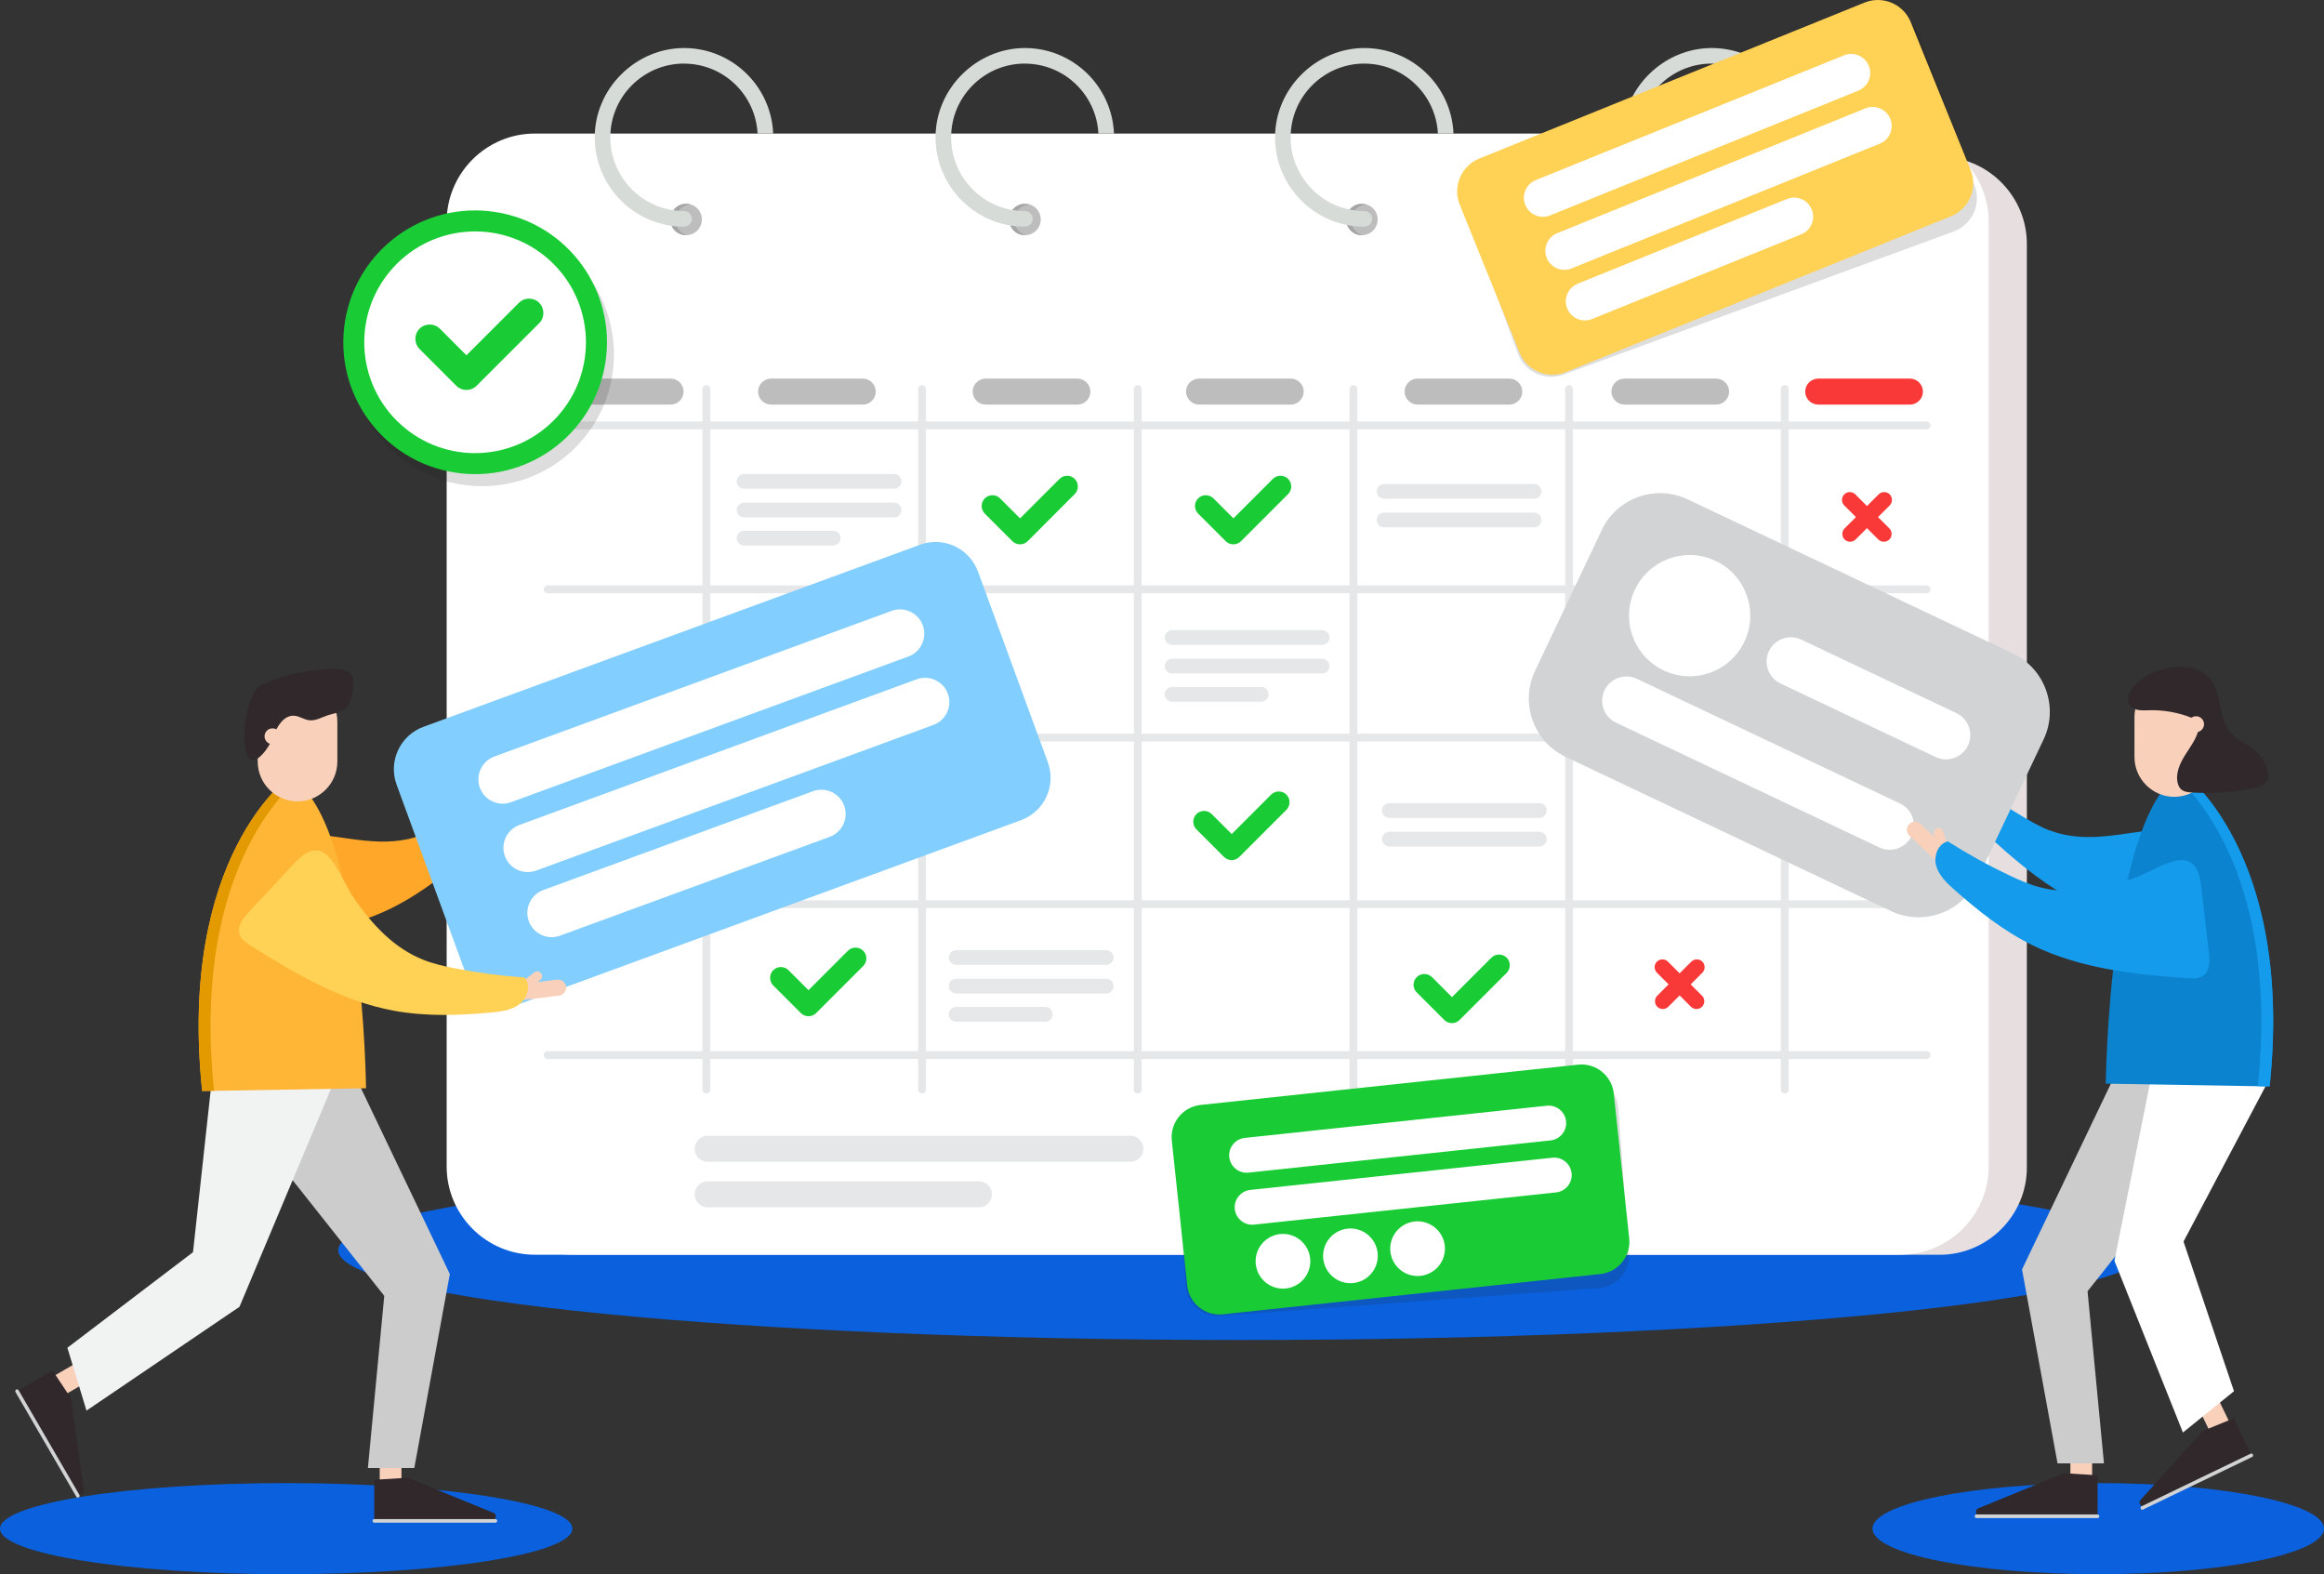
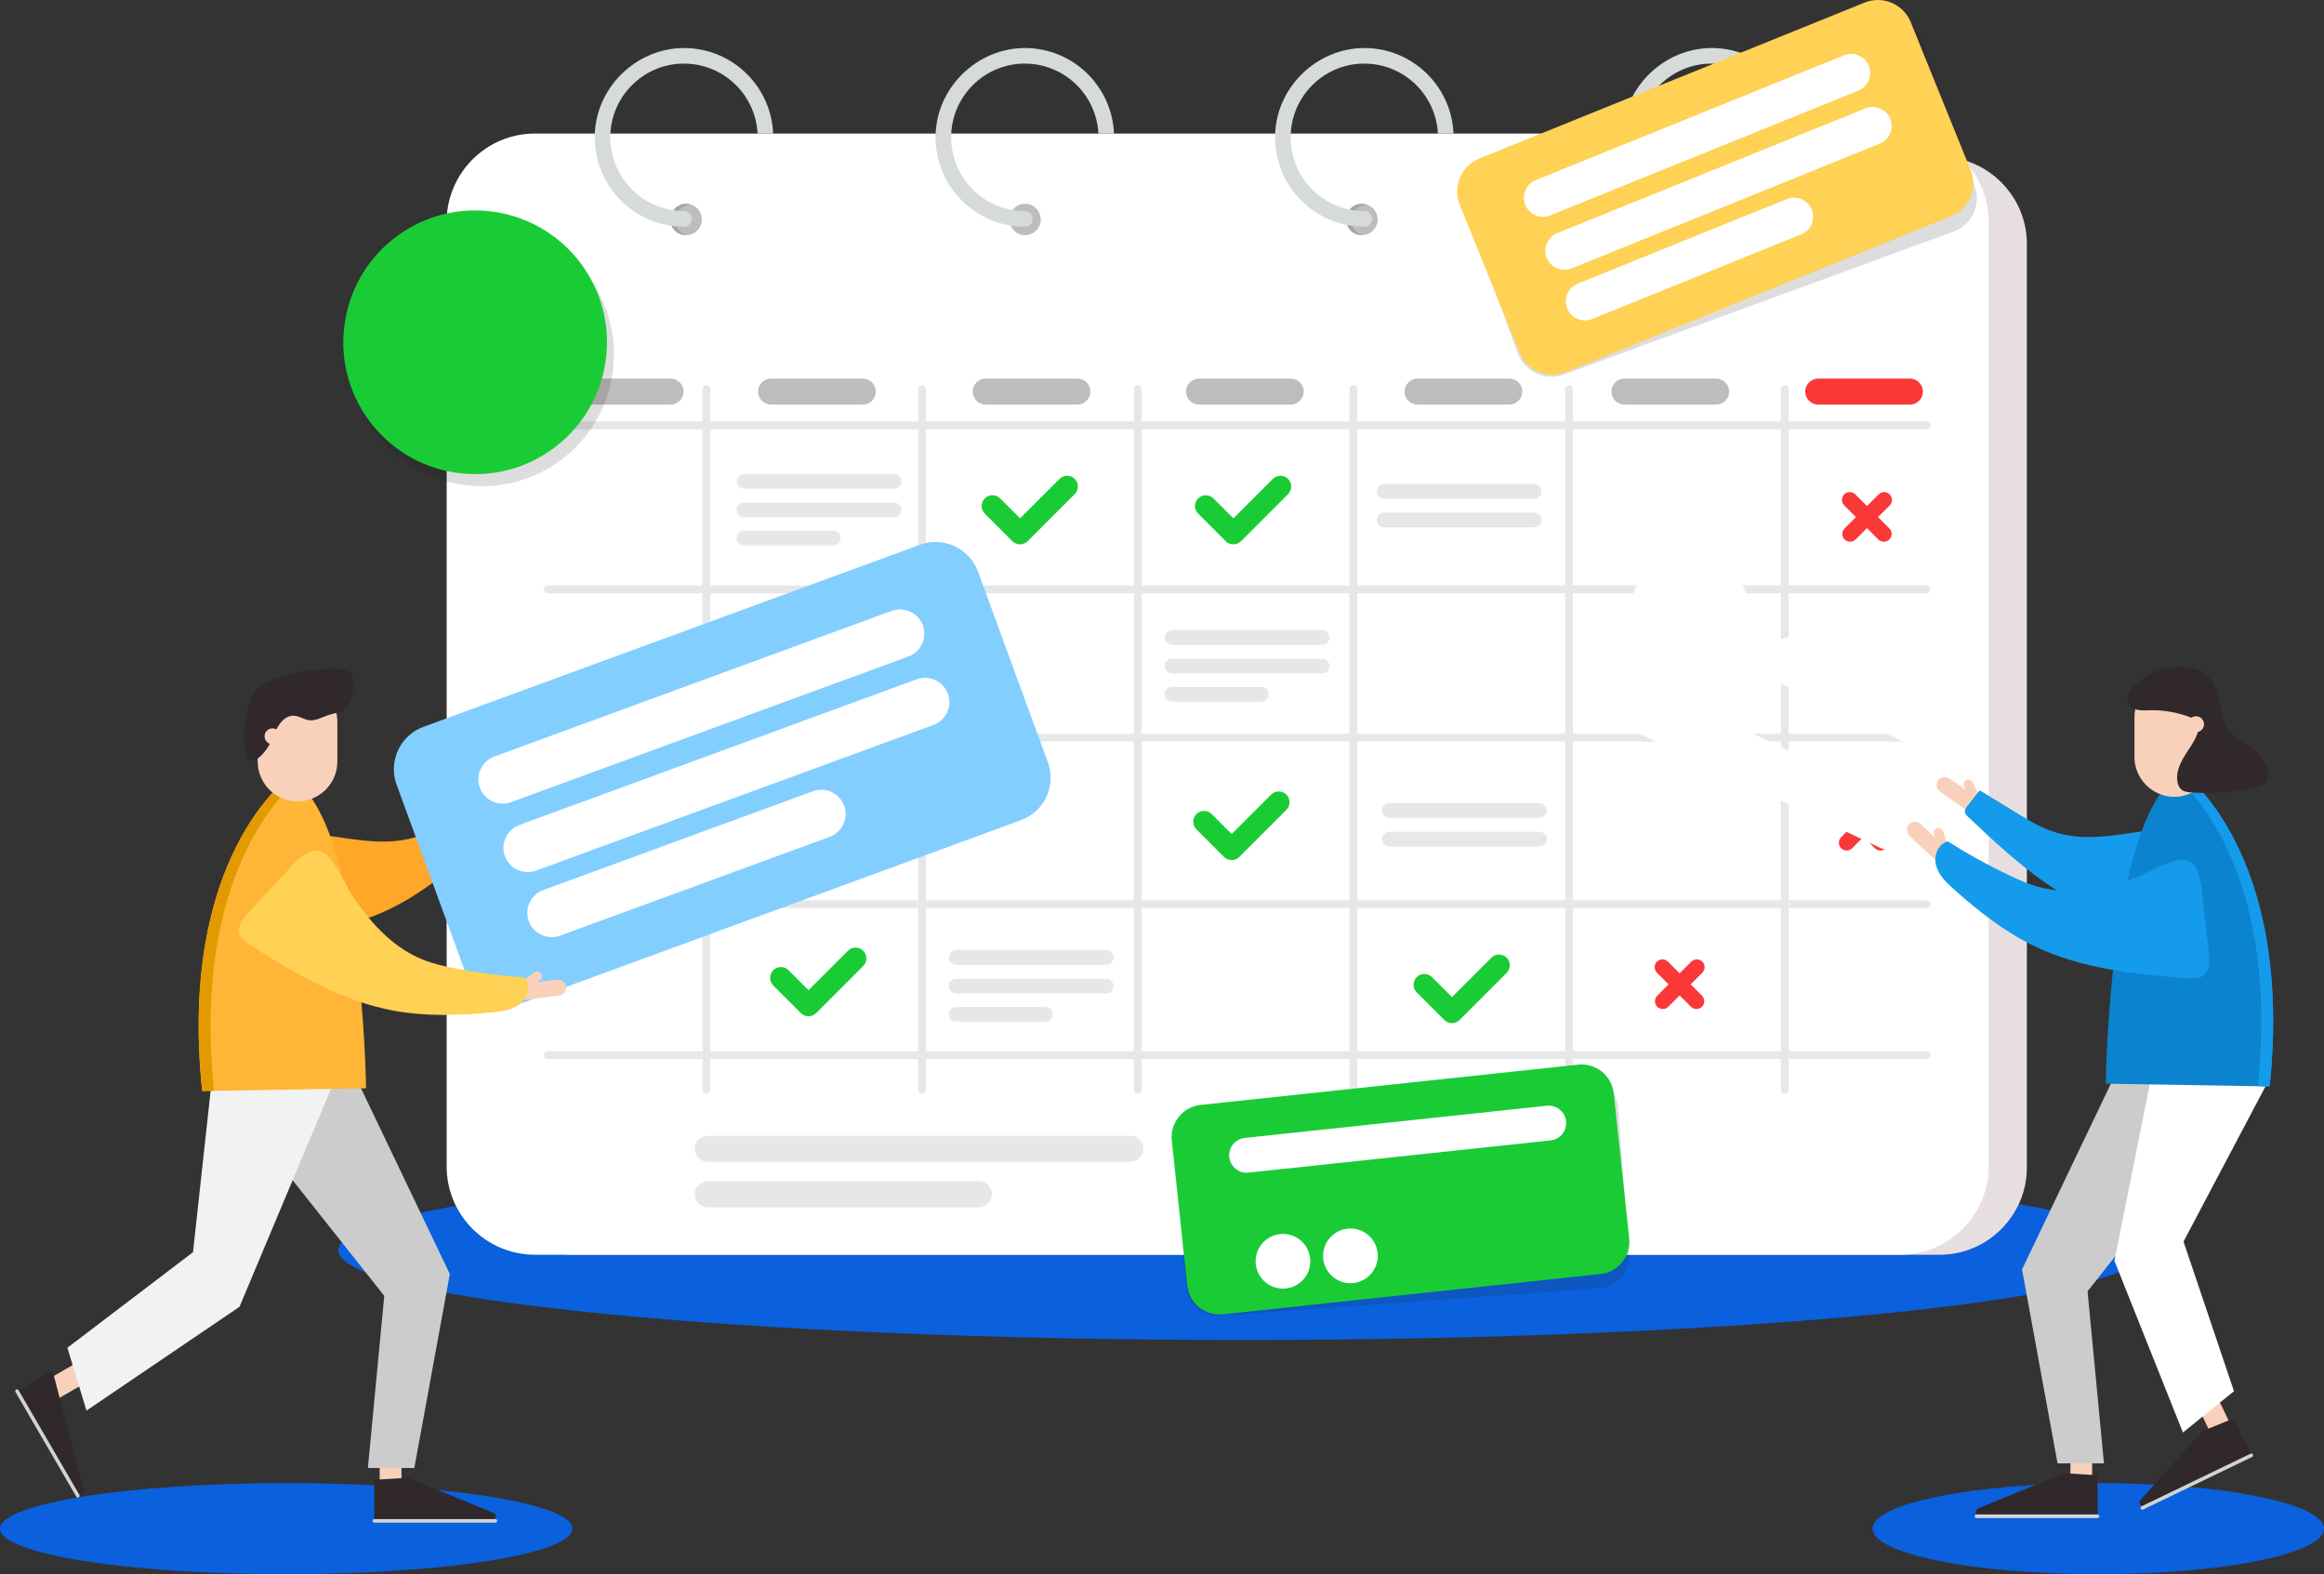
<svg xmlns="http://www.w3.org/2000/svg" id="Layer_1" viewBox="0 0 475.61 322.12">
  <rect x="0" y="0" width="475.61" height="322.12" fill="#333333" stroke="none" />
  <defs>
    <style>
      .cls-1 {
        fill: #ffb535;
      }

      .cls-2 {
        fill: #bdbdbd;
      }

      .cls-3 {
        fill: #d1d3d4;
      }

      .cls-4 {
        fill: #d7dbd8;
      }

      .cls-5 {
        fill: #0a60dd;
      }

      .cls-6 {
        fill: #0b83ce;
      }

      .cls-7 {
        fill: #fea729;
      }

      .cls-8 {
        fill: #a5a5a5;
      }

      .cls-9 {
        fill: #ccc;
      }

      .cls-10 {
        fill: #e39a00;
      }

      .cls-11 {
        fill: #82ceff;
      }

      .cls-12 {
        fill: #f1f2f2;
      }

      .cls-13 {
        fill: #19cc36;
      }

      .cls-14 {
        fill: #fff;
      }

      .cls-15 {
        fill: #159beb;
      }

      .cls-16 {
        fill: #ffd154;
      }

      .cls-17 {
        fill: #30282b;
      }

      .cls-18 {
        fill: #f93838;
      }

      .cls-19 {
        fill: #f9d1bb;
      }

      .cls-20 {
        fill: #e6e7e8;
      }

      .cls-21 {
        fill: #231f20;
        isolation: isolate;
        opacity: .15;
      }

      .cls-22 {
        fill: #e7dfdf;
      }
    </style>
  </defs>
  <path class="cls-5" d="M58.57,322.12c32.35,0,58.57-4.17,58.57-9.32s-26.22-9.32-58.57-9.32S0,307.66,0,312.81s26.22,9.32,58.57,9.32Z" />
  <path class="cls-5" d="M429.41,322.12c25.52,0,46.2-4.17,46.2-9.32s-20.69-9.32-46.2-9.32-46.2,4.17-46.2,9.32,20.69,9.32,46.2,9.32Z" />
  <path class="cls-5" d="M254.24,274.2c102.18,0,185.02-8.22,185.02-18.37s-82.84-18.37-185.02-18.37-185.02,8.22-185.02,18.37,82.84,18.37,185.02,18.37Z" />
  <path class="cls-22" d="M396.94,256.75H117.06c-9.81,0-17.85-8.03-17.85-17.85V49.91c0-9.81,8.03-17.85,17.85-17.85h279.89c9.81,0,17.85,8.03,17.85,17.85v189c0,9.81-8.03,17.85-17.85,17.85Z" />
  <path class="cls-14" d="M388.95,256.75H109.44c-9.92,0-18.03-8.11-18.03-18.03V45.36c0-9.92,8.11-18.03,18.03-18.03h279.51c9.92,0,18.03,8.11,18.03,18.03v193.35c0,9.92-8.12,18.03-18.03,18.03Z" />
  <path class="cls-2" d="M143.64,44.91c0,1.77-1.44,3.21-3.21,3.21s-3.21-1.44-3.21-3.21,1.44-3.21,3.21-3.21,3.21,1.44,3.21,3.21Z" />
  <path class="cls-8" d="M140.38,48.13c.05,0,.1-.01.15-.01-1.32-.4-2.3-1.61-2.3-3.06,0-1.72,1.36-3.12,3.06-3.2-.29-.09-.59-.15-.91-.15-1.77,0-3.21,1.44-3.21,3.21s1.44,3.21,3.21,3.21Z" />
  <path class="cls-2" d="M212.99,44.91c0,1.77-1.44,3.21-3.21,3.21s-3.21-1.44-3.21-3.21,1.44-3.21,3.21-3.21,3.21,1.44,3.21,3.21Z" />
-   <path class="cls-8" d="M209.73,48.13c.05,0,.1-.01.15-.01-1.32-.4-2.3-1.61-2.3-3.06,0-1.72,1.36-3.12,3.06-3.2-.29-.09-.59-.15-.91-.15-1.77,0-3.21,1.44-3.21,3.21s1.44,3.21,3.21,3.21Z" />
  <path class="cls-2" d="M281.94,44.91c0,1.77-1.44,3.21-3.21,3.21s-3.21-1.44-3.21-3.21,1.44-3.21,3.21-3.21,3.21,1.44,3.21,3.21Z" />
  <path class="cls-8" d="M278.68,48.13c.05,0,.1-.01.15-.01-1.32-.4-2.3-1.61-2.3-3.06,0-1.72,1.36-3.12,3.06-3.2-.29-.09-.59-.15-.91-.15-1.77,0-3.21,1.44-3.21,3.21s1.44,3.21,3.21,3.21Z" />
  <path class="cls-2" d="M353.37,44.91c0,1.77-1.44,3.21-3.21,3.21s-3.21-1.44-3.21-3.21,1.44-3.21,3.21-3.21,3.21,1.44,3.21,3.21Z" />
  <path class="cls-8" d="M350.12,48.13c.05,0,.1-.01.15-.01-1.32-.4-2.3-1.61-2.3-3.06,0-1.72,1.36-3.12,3.06-3.2-.29-.09-.59-.15-.91-.15-1.77,0-3.21,1.44-3.21,3.21s1.44,3.21,3.21,3.21Z" />
  <path class="cls-4" d="M139.99,13.02c8.06,0,14.64,6.35,15.05,14.31h3.19c-.41-9.72-8.42-17.5-18.24-17.5s-18.28,8.2-18.28,18.28,8.2,18.28,18.28,18.28c.88,0,1.6-.71,1.6-1.6s-.71-1.6-1.6-1.6c-8.32,0-15.09-6.77-15.09-15.09s6.77-15.09,15.09-15.09Z" />
  <path class="cls-4" d="M209.74,13.02c8.06,0,14.64,6.35,15.05,14.31h3.19c-.41-9.72-8.42-17.5-18.24-17.5s-18.28,8.2-18.28,18.28,8.2,18.28,18.28,18.28c.88,0,1.6-.71,1.6-1.6s-.71-1.6-1.6-1.6c-8.32,0-15.09-6.77-15.09-15.09,0-8.32,6.77-15.09,15.09-15.09Z" />
  <path class="cls-4" d="M279.22,13.02c8.06,0,14.64,6.35,15.05,14.31h3.19c-.41-9.72-8.42-17.5-18.24-17.5s-18.28,8.2-18.28,18.28,8.2,18.28,18.28,18.28c.88,0,1.6-.71,1.6-1.6s-.71-1.6-1.6-1.6c-8.32,0-15.09-6.77-15.09-15.09s6.77-15.09,15.09-15.09Z" />
  <path class="cls-4" d="M350.3,13.02c8.06,0,14.64,6.35,15.05,14.31h3.19c-.41-9.72-8.42-17.5-18.24-17.5s-18.28,8.2-18.28,18.28,8.2,18.28,18.28,18.28c.88,0,1.6-.71,1.6-1.6s-.71-1.6-1.6-1.6c-8.32,0-15.09-6.77-15.09-15.09s6.77-15.09,15.09-15.09Z" />
  <path class="cls-20" d="M394.27,87.85H112.08c-.44,0-.8-.36-.8-.8s.36-.8.8-.8h282.19c.44,0,.8.36.8.8s-.36.8-.8.8Z" />
  <path class="cls-20" d="M143.76,222.98V79.6c0-.44.36-.8.8-.8s.8.36.8.8v143.38c0,.44-.36.8-.8.8s-.8-.36-.8-.8Z" />
  <path class="cls-20" d="M187.9,222.98V79.6c0-.44.36-.8.8-.8s.8.36.8.8v143.38c0,.44-.36.8-.8.8s-.8-.36-.8-.8Z" />
  <path class="cls-20" d="M232.04,222.98V79.6c0-.44.36-.8.8-.8s.8.36.8.8v143.38c0,.44-.36.8-.8.8s-.8-.36-.8-.8Z" />
  <path class="cls-20" d="M276.18,222.98V79.6c0-.44.36-.8.8-.8s.8.36.8.8v143.38c0,.44-.36.8-.8.8s-.8-.36-.8-.8Z" />
  <path class="cls-20" d="M320.31,222.98V79.6c0-.44.36-.8.8-.8s.8.36.8.8v143.38c0,.44-.36.8-.8.8s-.8-.36-.8-.8Z" />
  <path class="cls-20" d="M364.45,222.98V79.6c0-.44.36-.8.8-.8s.8.36.8.8v143.38c0,.44-.36.8-.8.8s-.8-.36-.8-.8Z" />
  <path class="cls-20" d="M394.27,121.39H112.08c-.44,0-.8-.36-.8-.8s.36-.8.8-.8h282.19c.44,0,.8.36.8.8s-.36.8-.8.8Z" />
  <path class="cls-20" d="M394.27,151.74H112.08c-.44,0-.8-.36-.8-.8s.36-.8.8-.8h282.19c.44,0,.8.36.8.8s-.36.8-.8.8Z" />
  <path class="cls-20" d="M394.27,185.82H112.08c-.44,0-.8-.36-.8-.8s.36-.8.8-.8h282.19c.44,0,.8.36.8.8s-.36.8-.8.8Z" />
  <path class="cls-20" d="M394.27,216.7H112.08c-.44,0-.8-.36-.8-.8s.36-.8.8-.8h282.19c.44,0,.8.36.8.8s-.36.8-.8.8Z" />
  <path class="cls-2" d="M137.24,82.79h-18.77c-1.46,0-2.66-1.2-2.66-2.66s1.2-2.66,2.66-2.66h18.77c1.46,0,2.66,1.2,2.66,2.66s-1.2,2.66-2.66,2.66Z" />
  <path class="cls-2" d="M176.57,82.79h-18.77c-1.46,0-2.66-1.2-2.66-2.66s1.2-2.66,2.66-2.66h18.77c1.46,0,2.66,1.2,2.66,2.66s-1.2,2.66-2.66,2.66Z" />
  <path class="cls-2" d="M220.49,82.79h-18.77c-1.46,0-2.66-1.2-2.66-2.66s1.2-2.66,2.66-2.66h18.77c1.46,0,2.66,1.2,2.66,2.66s-1.2,2.66-2.66,2.66Z" />
  <path class="cls-2" d="M264.15,82.79h-18.77c-1.46,0-2.66-1.2-2.66-2.66s1.2-2.66,2.66-2.66h18.77c1.46,0,2.66,1.2,2.66,2.66s-1.2,2.66-2.66,2.66Z" />
  <path class="cls-2" d="M308.88,82.79h-18.77c-1.46,0-2.66-1.2-2.66-2.66s1.2-2.66,2.66-2.66h18.77c1.46,0,2.66,1.2,2.66,2.66s-1.2,2.66-2.66,2.66Z" />
  <path class="cls-2" d="M351.21,82.79h-18.77c-1.46,0-2.66-1.2-2.66-2.66s1.2-2.66,2.66-2.66h18.77c1.46,0,2.66,1.2,2.66,2.66s-1.2,2.66-2.66,2.66Z" />
  <path class="cls-18" d="M390.87,82.79h-18.77c-1.46,0-2.66-1.2-2.66-2.66s1.2-2.66,2.66-2.66h18.77c1.46,0,2.66,1.2,2.66,2.66s-1.2,2.66-2.66,2.66Z" />
  <path class="cls-20" d="M182.98,100.01h-30.7c-.83,0-1.51-.68-1.51-1.51s.68-1.51,1.51-1.51h30.7c.83,0,1.51.68,1.51,1.51s-.68,1.51-1.51,1.51Z" />
  <path class="cls-20" d="M182.98,105.87h-30.7c-.83,0-1.51-.68-1.51-1.51s.68-1.51,1.51-1.51h30.7c.83,0,1.51.68,1.51,1.51s-.68,1.51-1.51,1.51Z" />
  <path class="cls-20" d="M170.52,111.63h-18.24c-.83,0-1.51-.68-1.51-1.51s.68-1.51,1.51-1.51h18.24c.83,0,1.51.68,1.51,1.51,0,.83-.68,1.51-1.51,1.51Z" />
  <path class="cls-20" d="M270.57,131.96h-30.7c-.83,0-1.51-.68-1.51-1.51s.68-1.51,1.51-1.51h30.7c.83,0,1.51.68,1.51,1.51s-.68,1.51-1.51,1.51Z" />
  <path class="cls-20" d="M270.57,137.81h-30.7c-.83,0-1.51-.68-1.51-1.51s.68-1.51,1.51-1.51h30.7c.83,0,1.51.68,1.51,1.51s-.68,1.51-1.51,1.51Z" />
  <path class="cls-20" d="M258.11,143.58h-18.24c-.83,0-1.51-.68-1.51-1.51s.68-1.51,1.51-1.51h18.24c.83,0,1.51.68,1.51,1.51,0,.83-.68,1.51-1.51,1.51Z" />
  <path class="cls-20" d="M226.38,197.44h-30.7c-.83,0-1.51-.68-1.51-1.51s.68-1.51,1.51-1.51h30.7c.83,0,1.51.68,1.51,1.51s-.68,1.51-1.51,1.51Z" />
  <path class="cls-20" d="M226.38,203.3h-30.7c-.83,0-1.51-.68-1.51-1.51s.68-1.51,1.51-1.51h30.7c.83,0,1.51.68,1.51,1.51s-.68,1.51-1.51,1.51Z" />
  <path class="cls-20" d="M213.91,209.07h-18.24c-.83,0-1.51-.68-1.51-1.51s.68-1.51,1.51-1.51h18.24c.83,0,1.51.68,1.51,1.51,0,.83-.68,1.51-1.51,1.51Z" />
  <path class="cls-20" d="M140.03,166.65h-30.7c-.83,0-1.51-.68-1.51-1.51s.68-1.51,1.51-1.51h30.7c.83,0,1.51.68,1.51,1.51s-.68,1.51-1.51,1.51Z" />
  <path class="cls-20" d="M140.03,172.51h-30.7c-.83,0-1.51-.68-1.51-1.51s.68-1.51,1.51-1.51h30.7c.83,0,1.51.68,1.51,1.51s-.68,1.51-1.51,1.51Z" />
  <path class="cls-20" d="M315.03,167.36h-30.7c-.83,0-1.51-.68-1.51-1.51s.68-1.51,1.51-1.51h30.7c.83,0,1.51.68,1.51,1.51s-.68,1.51-1.51,1.51Z" />
  <path class="cls-20" d="M315.03,173.22h-30.7c-.83,0-1.51-.68-1.51-1.51s.68-1.51,1.51-1.51h30.7c.83,0,1.51.68,1.51,1.51s-.68,1.51-1.51,1.51Z" />
  <path class="cls-20" d="M313.96,102.05h-30.7c-.83,0-1.51-.68-1.51-1.51s.68-1.51,1.51-1.51h30.7c.83,0,1.51.68,1.51,1.51s-.68,1.51-1.51,1.51Z" />
  <path class="cls-20" d="M313.96,107.91h-30.7c-.83,0-1.51-.68-1.51-1.51s.68-1.51,1.51-1.51h30.7c.83,0,1.51.68,1.51,1.51s-.68,1.51-1.51,1.51Z" />
  <path class="cls-13" d="M175.95,129.59c-.86-.86-2.27-.86-3.13,0l-8.07,8.07-4.09-4.09c-.86-.86-2.27-.86-3.13,0s-.86,2.27,0,3.13l5.65,5.65c.43.43,1,.64,1.56.64s1.13-.21,1.56-.64l9.64-9.64c.86-.86.86-2.27,0-3.13Z" />
  <path class="cls-13" d="M263.27,162.6c-.86-.86-2.27-.86-3.13,0l-8.07,8.07-4.09-4.09c-.86-.86-2.27-.86-3.13,0s-.86,2.27,0,3.13l5.65,5.65c.43.43,1,.64,1.56.64s1.13-.21,1.56-.64l9.64-9.64c.86-.86.86-2.27,0-3.13Z" />
  <path class="cls-13" d="M176.66,194.55c-.86-.86-2.27-.86-3.13,0l-8.07,8.07-4.09-4.09c-.86-.86-2.27-.86-3.12,0-.86.86-.86,2.27,0,3.13l5.65,5.65c.43.43,1,.64,1.56.64s1.13-.21,1.56-.64l9.64-9.64c.86-.86.86-2.27,0-3.13Z" />
  <path class="cls-13" d="M308.35,195.97c-.86-.86-2.27-.86-3.13,0l-8.07,8.07-4.09-4.09c-.86-.86-2.26-.86-3.13,0-.86.86-.86,2.26,0,3.12l5.65,5.65c.43.43,1,.64,1.56.64s1.13-.21,1.56-.64l9.64-9.64c.86-.86.86-2.27,0-3.13Z" />
  <path class="cls-13" d="M219.96,98c-.86-.86-2.27-.86-3.13,0l-8.07,8.07-4.09-4.09c-.86-.86-2.27-.86-3.13,0s-.86,2.27,0,3.12l5.65,5.65c.43.43,1,.64,1.56.64s1.13-.22,1.56-.64l9.63-9.64c.86-.86.86-2.26,0-3.12Z" />
  <path class="cls-13" d="M263.62,98c-.86-.86-2.27-.86-3.13,0l-8.07,8.07-4.09-4.09c-.86-.86-2.27-.86-3.13,0-.86.86-.86,2.27,0,3.12l5.65,5.65c.43.43,1,.64,1.56.64s1.13-.22,1.56-.64l9.64-9.64c.86-.86.86-2.26,0-3.12Z" />
  <path class="cls-18" d="M348.32,206.01c-.62.62-1.64.62-2.26,0l-6.97-6.97c-.62-.62-.62-1.64,0-2.26.62-.62,1.64-.62,2.26,0l6.97,6.97c.62.62.62,1.64,0,2.26Z" />
  <path class="cls-18" d="M339.16,206.01c.62.62,1.64.62,2.26,0l6.97-6.97c.62-.62.62-1.64,0-2.26s-1.64-.62-2.26,0l-6.97,6.97c-.62.62-.62,1.64,0,2.26Z" />
  <path class="cls-18" d="M385.95,173.57c-.62.62-1.64.62-2.26,0l-6.97-6.97c-.62-.62-.62-1.64,0-2.26.62-.62,1.64-.62,2.26,0l6.97,6.97c.62.62.62,1.64,0,2.26Z" />
  <path class="cls-18" d="M376.79,173.57c.62.62,1.64.62,2.26,0l6.97-6.97c.62-.62.62-1.64,0-2.26-.62-.62-1.64-.62-2.26,0l-6.97,6.97c-.62.62-.62,1.64,0,2.26Z" />
  <path class="cls-18" d="M386.66,110.39c-.62.62-1.64.62-2.26,0l-6.97-6.97c-.62-.62-.62-1.64,0-2.26.62-.62,1.64-.62,2.26,0l6.97,6.97c.62.62.62,1.64,0,2.26Z" />
  <path class="cls-18" d="M377.5,110.39c.62.62,1.64.62,2.26,0l6.97-6.97c.62-.62.62-1.64,0-2.26-.62-.62-1.64-.62-2.26,0l-6.97,6.97c-.62.62-.62,1.64,0,2.26Z" />
  <path class="cls-20" d="M231.34,237.73h-86.52c-1.46,0-2.66-1.2-2.66-2.66s1.2-2.66,2.66-2.66h86.52c1.46,0,2.66,1.2,2.66,2.66s-1.2,2.66-2.66,2.66Z" />
  <path class="cls-20" d="M200.34,247.05h-55.52c-1.46,0-2.66-1.2-2.66-2.66s1.2-2.66,2.66-2.66h55.52c1.46,0,2.66,1.2,2.66,2.66s-1.2,2.66-2.66,2.66Z" />
  <path class="cls-19" d="M80,307.56h-.13c-1.19,0-2.16-.97-2.16-2.16v-8.12c0-1.19.97-2.16,2.16-2.16h.13c1.19,0,2.16.97,2.16,2.16v8.12c0,1.19-.97,2.16-2.16,2.16Z" />
  <path class="cls-17" d="M76.59,302.81v8.38l24.11-.12c.84,0,1.08-1.15.31-1.49l-17.58-7.19-6.85.42Z" />
  <path class="cls-3" d="M101.38,311.58h-24.77c-.2,0-.37-.17-.37-.37s.17-.37.37-.37h24.77c.2,0,.37.17.37.37,0,.2-.16.37-.37.37Z" />
  <path class="cls-19" d="M8.35,285.77l-.07-.11c-.6-1.03-.24-2.36.78-2.95l7.02-4.08c1.03-.6,2.36-.24,2.95.78l.07.11c.6,1.03.24,2.36-.78,2.95l-7.02,4.08c-1.03.6-2.36.24-2.95-.78Z" />
-   <path class="cls-17" d="M10.74,280.43l-7.25,4.21,12.22,20.79c.43.72,1.54.36,1.45-.48l-2.62-18.81-3.8-5.71Z" />
+   <path class="cls-17" d="M10.74,280.43l-7.25,4.21,12.22,20.79c.43.72,1.54.36,1.45-.48Z" />
  <path class="cls-3" d="M15.62,306.27l-12.45-21.42c-.1-.17-.04-.4.13-.5s.4-.04.5.13l12.45,21.42c.1.17.04.4-.13.5-.17.1-.4.04-.5-.13Z" />
  <path class="cls-19" d="M108.82,162.95l-5.96,4.12c-.75.52-1.78.33-2.3-.42-.52-.75-.33-1.78.42-2.3l5.96-4.12c.75-.52,1.78-.33,2.3.42.52.75.33,1.78-.42,2.3Z" />
  <path class="cls-19" d="M103.9,161.91l-1.85,3.91c-.23.49-.82.7-1.32.47-.49-.23-.7-.82-.47-1.32l1.85-3.91c.23-.49.82-.7,1.32-.47.49.23.7.82.47,1.32Z" />
  <path class="cls-9" d="M73.61,222.13l18.45,38.57-7.27,39.69h-9.5l3.35-35.22-34.1-43.04h29.07Z" />
  <path class="cls-12" d="M68.02,222.13l-19.01,45.28-31.31,21.24-3.91-12.86,25.71-19.56,3.91-35.78,24.6,1.68Z" />
  <path class="cls-7" d="M86.49,170.84c2.18-.83,4.19-2.06,6.18-3.27,2.68-1.63,5.36-3.27,8.04-4.9.89,1.08,1.76,2.17,2.59,3.29.22.3.45.63.45,1,0,.47-.37.84-.71,1.16-9.95,9.46-20.8,19.37-34.37,21.41-1.37.21-2.92.29-4.01-.58-.7-.56-1.09-1.41-1.42-2.25-1.74-4.42-2.56-9.21-2.39-13.96.02-.69.12-1.48.69-1.87.38-.27.89-.28,1.36-.26,8.02.41,15.58,3.27,23.58.2Z" />
  <path class="cls-1" d="M59.26,158.96s-22.92,16.21-17.89,64.29l33.54-.56s-.56-55.34-15.65-63.73Z" />
  <path class="cls-10" d="M60.6,159.85c-.43-.34-.88-.64-1.33-.89,0,0-22.92,16.21-17.89,64.29l2.42-.04c-4.35-41.7,12.32-59.41,16.8-63.35Z" />
  <path class="cls-19" d="M60.89,163.99c-4.48,0-8.15-3.67-8.15-8.15v-8.15c0-4.48,3.67-8.15,8.15-8.15s8.15,3.67,8.15,8.15v8.15c0,4.48-3.67,8.15-8.15,8.15Z" />
  <path class="cls-17" d="M56,150.57c.7-2.01,2.14-4.28,4.26-4.11,1.05.09,1.96.79,3.01.92,1.33.17,2.58-.61,3.86-1.03,1.15-.38,2.43-.5,3.39-1.24,1.44-1.1,1.67-3.15,1.76-4.97.03-.58.05-1.18-.17-1.71-.56-1.32-2.29-1.58-3.72-1.57-4.72.03-9.44.99-13.81,2.78-.7.29-1.41.61-1.95,1.15-.48.49-.78,1.12-1.04,1.75-1.31,3.16-1.81,6.66-1.46,10.06.68,6.41,4.89.8,5.88-2.05Z" />
  <path class="cls-19" d="M57.4,150.67c0,.9-.73,1.63-1.63,1.63s-1.63-.73-1.63-1.63.73-1.63,1.63-1.63,1.63.73,1.63,1.63Z" />
  <path class="cls-11" d="M208.94,167.83l-101.62,37.25c-4.79,1.76-10.1-.7-11.86-5.5l-14.29-39c-1.76-4.79.7-10.1,5.5-11.86l101.62-37.25c4.79-1.76,10.1.7,11.86,5.5l14.29,39c1.76,4.79-.7,10.1-5.5,11.86Z" />
  <path class="cls-14" d="M185.9,134.34l-81.32,29.81c-2.57.94-5.44-.39-6.38-2.96-.94-2.57.39-5.44,2.96-6.38l81.32-29.81c2.57-.94,5.44.39,6.38,2.96.94,2.57-.39,5.44-2.96,6.38Z" />
  <path class="cls-14" d="M191.03,148.34l-81.32,29.81c-2.57.94-5.44-.39-6.38-2.96-.94-2.57.39-5.44,2.96-6.38l81.32-29.81c2.57-.94,5.44.39,6.38,2.96.94,2.57-.39,5.44-2.96,6.38Z" />
  <path class="cls-14" d="M169.8,171.24l-55.2,20.23c-2.57.94-5.44-.39-6.38-2.96-.94-2.57.39-5.44,2.96-6.38l55.2-20.23c2.57-.94,5.44.39,6.38,2.96.94,2.57-.39,5.44-2.96,6.38Z" />
  <path class="cls-19" d="M114.41,203.74l-7.19.88c-.9.11-1.73-.54-1.84-1.44-.11-.9.54-1.73,1.44-1.84l7.19-.88c.9-.11,1.73.54,1.84,1.44.11.9-.54,1.73-1.44,1.84Z" />
  <path class="cls-19" d="M110.54,200.54l-3.46,2.61c-.43.33-1.06.24-1.38-.19-.33-.43-.24-1.06.19-1.38l3.46-2.61c.43-.33,1.06-.24,1.38.19.33.43.24,1.06-.19,1.38Z" />
  <path class="cls-16" d="M86.65,196.41c2.12.83,4.36,1.34,6.59,1.77,4.66.9,9.38,1.52,14.12,1.85,1.37,1.55.61,4.16-1.02,5.43-1.63,1.27-3.8,1.54-5.86,1.73-6.6.61-13.3.83-19.81-.36-10.65-1.95-20.24-7.55-29.39-13.35-.93-.59-1.93-1.27-2.27-2.31-.54-1.64.73-3.28,1.91-4.55,3.1-3.33,6.2-6.65,9.31-9.98,6.73-7.22,8.76,2.18,12.36,7.37,3.62,5.21,8.05,10.03,14.07,12.4Z" />
  <path class="cls-19" d="M425.87,306.63h.13c1.19,0,2.16-.97,2.16-2.16v-8.12c0-1.19-.97-2.16-2.16-2.16h-.13c-1.19,0-2.16.97-2.16,2.16v8.12c0,1.19.97,2.16,2.16,2.16Z" />
  <path class="cls-17" d="M429.27,301.88v8.38l-24.12-.12c-.84,0-1.08-1.15-.31-1.49l17.58-7.19,6.85.42Z" />
  <path class="cls-3" d="M404.49,310.64h24.77c.2,0,.37-.17.37-.37s-.17-.37-.37-.37h-24.77c-.2,0-.37.17-.37.37,0,.2.17.37.37.37Z" />
  <path class="cls-19" d="M456.11,295.99l.12-.06c1.07-.52,1.52-1.81,1.01-2.88l-3.53-7.31c-.52-1.07-1.81-1.52-2.88-1.01l-.12.06c-1.07.52-1.52,1.81-1.01,2.88l3.53,7.31c.52,1.07,1.81,1.52,2.88,1.01Z" />
  <path class="cls-17" d="M457.11,290.23l3.64,7.55-21.77,10.37c-.76.36-1.47-.57-.93-1.21l12.71-14.11,6.35-2.6Z" />
  <path class="cls-3" d="M438.59,308.89l22.31-10.76c.18-.09.26-.31.17-.49-.09-.18-.31-.26-.49-.17l-22.31,10.76c-.18.09-.26.31-.17.49.09.18.31.26.49.17Z" />
  <path class="cls-19" d="M397.04,162.01l5.96,4.12c.75.52,1.78.33,2.3-.42.52-.75.33-1.78-.42-2.3l-5.96-4.12c-.75-.52-1.78-.33-2.3.42-.52.75-.33,1.78.42,2.3Z" />
  <path class="cls-19" d="M401.96,160.97l1.85,3.91c.23.49.83.7,1.32.47.49-.23.7-.82.47-1.32l-1.85-3.91c-.23-.49-.82-.7-1.32-.47-.49.23-.7.83-.47,1.32Z" />
  <path class="cls-9" d="M432.26,221.19l-18.45,38.57,7.27,39.69h9.5l-1.68-17.61-1.68-17.61,34.1-43.04h-29.07Z" />
  <path class="cls-14" d="M442.36,209.84l-9.64,48.15,14.02,35.14,10.45-8.45-10.33-30.62,16.81-31.82-21.31-12.4Z" />
  <path class="cls-15" d="M419.37,169.9c-2.18-.83-4.18-2.06-6.18-3.27-2.68-1.63-5.36-3.27-8.04-4.9-.89,1.08-1.76,2.17-2.59,3.29-.22.3-.45.63-.45,1,0,.47.37.84.71,1.17,9.95,9.46,20.8,19.37,34.37,21.41,1.37.21,2.92.29,4.01-.58.7-.56,1.09-1.41,1.42-2.25,1.74-4.42,2.56-9.21,2.39-13.96-.02-.69-.12-1.48-.69-1.87-.38-.27-.89-.28-1.36-.26-8.02.41-15.58,3.27-23.58.2Z" />
  <path class="cls-6" d="M446.6,158.02s22.92,16.21,17.89,64.29l-33.54-.56s.56-55.34,15.65-63.73Z" />
  <path class="cls-15" d="M445.27,158.91c.43-.34.88-.64,1.33-.89,0,0,22.92,16.21,17.89,64.29l-2.42-.04c4.35-41.7-12.32-59.41-16.8-63.35Z" />
  <path class="cls-19" d="M444.97,163.05c4.49,0,8.15-3.67,8.15-8.15v-8.15c0-4.49-3.67-8.15-8.15-8.15s-8.15,3.67-8.15,8.15v8.15c0,4.49,3.67,8.15,8.15,8.15Z" />
  <path class="cls-17" d="M435.87,141.69c-.45.9-.48,2.07.19,2.82.85.95,2.35.87,3.64.83,3.02-.1,6.05.43,8.84,1.55.58.23,1.19.54,1.42,1.11.13.35.09.74.02,1.1-.4,2.01-1.73,3.71-2.83,5.46-1.09,1.75-2,3.84-1.44,5.81.12.41.31.82.62,1.11.57.54,1.43.64,2.22.69,4.24.25,8.53-.05,12.7-.9.88-.18,1.82-.42,2.4-1.1.84-.99.58-2.48.03-3.64-.7-1.48-1.79-2.77-3.13-3.72-1.25-.88-2.72-1.48-3.79-2.57-3.06-3.08-1.78-8.75-4.87-11.79-4.02-3.96-13.53-1.63-16.01,3.25Z" />
  <path class="cls-19" d="M447.8,148.19c0,.9.73,1.63,1.63,1.63s1.63-.73,1.63-1.63-.73-1.63-1.63-1.63-1.63.73-1.63,1.63Z" />
-   <path class="cls-3" d="M387.01,186.44l-66.62-31.57c-6.54-3.1-9.36-10.99-6.26-17.54l13.69-28.9c3.1-6.54,10.99-9.36,17.54-6.26l66.62,31.57c6.54,3.1,9.36,10.99,6.26,17.54l-13.7,28.9c-3.1,6.54-10.99,9.36-17.53,6.26Z" />
  <path class="cls-14" d="M357,131.29c-2.93,6.19-10.33,8.83-16.52,5.9-6.19-2.93-8.83-10.33-5.9-16.52,2.93-6.19,10.33-8.83,16.52-5.9,6.19,2.93,8.83,10.33,5.9,16.52Z" />
  <path class="cls-14" d="M396.13,154.91l-31.76-15.05c-2.47-1.17-3.53-4.15-2.36-6.62,1.17-2.47,4.15-3.53,6.62-2.36l31.76,15.05c2.47,1.17,3.53,4.15,2.36,6.62-1.17,2.47-4.15,3.53-6.62,2.36Z" />
  <path class="cls-14" d="M384.6,173.41l-53.88-25.53c-2.47-1.17-3.53-4.15-2.36-6.62,1.17-2.47,4.15-3.53,6.62-2.36l53.88,25.53c2.47,1.17,3.53,4.15,2.36,6.62-1.17,2.47-4.15,3.53-6.62,2.36Z" />
  <path class="cls-19" d="M390.76,171l5.26,4.98c.66.63,1.71.6,2.34-.07.63-.66.6-1.71-.07-2.34l-5.26-4.98c-.66-.63-1.71-.6-2.34.07-.62.66-.59,1.71.07,2.34Z" />
  <path class="cls-19" d="M395.79,170.71l1.24,4.15c.16.52.71.82,1.23.66.52-.16.82-.71.66-1.23l-1.24-4.15c-.16-.52-.71-.82-1.23-.66-.52.16-.82.71-.67,1.23Z" />
  <path class="cls-15" d="M417.46,181.56c-2.2-.58-4.3-1.51-6.36-2.49-4.29-2.04-8.45-4.34-12.46-6.89-2.02.44-2.96,2.99-2.4,4.98s2.14,3.5,3.69,4.87c4.95,4.41,10.21,8.56,16.17,11.46,9.73,4.74,20.78,5.92,31.58,6.68,1.1.08,2.3.12,3.2-.51,1.41-1,1.36-3.07,1.16-4.79-.52-4.52-1.05-9.04-1.57-13.56-1.14-9.81-8.35-3.44-14.32-1.4-6,2.05-12.43,3.3-18.68,1.64Z" />
  <path class="cls-21" d="M404.13,38.06l-11.23-30.64c-1.38-3.77-5.55-5.7-9.32-4.32l-79.85,29.27c-3.77,1.38-5.7,5.55-4.32,9.32l11.23,30.64c1.38,3.77,5.55,5.7,9.32,4.32l79.85-29.27c3.77-1.38,5.7-5.55,4.32-9.32Z" />
  <path class="cls-16" d="M399.27,44.25l-78.83,31.91c-3.72,1.5-7.95-.29-9.46-4.01l-12.24-30.25c-1.5-3.72.29-7.95,4.01-9.46L381.58.53c3.72-1.5,7.95.29,9.46,4.01l12.25,30.25c1.51,3.72-.29,7.95-4.01,9.45Z" />
  <path class="cls-14" d="M380.31,18.55l-63.08,25.53c-1.99.81-4.28-.16-5.08-2.15-.81-1.99.16-4.28,2.15-5.08l63.08-25.53c1.99-.81,4.28.16,5.08,2.15.81,1.99-.17,4.28-2.16,5.08Z" />
  <path class="cls-14" d="M384.7,29.4l-63.08,25.53c-1.99.81-4.28-.16-5.08-2.15-.81-1.99.16-4.28,2.15-5.08l63.08-25.53c1.99-.81,4.28.16,5.08,2.15.81,1.99-.16,4.28-2.15,5.08Z" />
  <path class="cls-14" d="M368.63,47.95l-42.82,17.33c-1.99.81-4.28-.16-5.08-2.15-.81-1.99.16-4.28,2.15-5.08l42.82-17.33c1.99-.81,4.28.16,5.08,2.15.81,1.99-.16,4.28-2.15,5.08Z" />
  <path class="cls-21" d="M333.36,256.48l-2.17-29.74c-.27-3.65-3.45-6.4-7.1-6.13l-77.5,5.66c-3.65.27-6.4,3.45-6.13,7.1l2.17,29.74c.27,3.65,3.45,6.4,7.1,6.13l77.5-5.66c3.65-.27,6.4-3.45,6.13-7.1Z" />
  <path class="cls-13" d="M327.53,260.7l-77.26,8.24c-3.64.39-6.91-2.25-7.3-5.89l-3.16-29.65c-.39-3.64,2.25-6.91,5.89-7.3l77.26-8.24c3.64-.39,6.91,2.25,7.3,5.89l3.16,29.65c.39,3.64-2.25,6.91-5.89,7.3Z" />
  <path class="cls-14" d="M317.33,233.36l-61.83,6.59c-1.95.21-3.72-1.22-3.93-3.17-.21-1.95,1.22-3.72,3.17-3.93l61.83-6.59c1.95-.21,3.72,1.22,3.93,3.17s-1.22,3.72-3.17,3.93Z" />
-   <path class="cls-14" d="M318.46,244l-61.83,6.59c-1.95.21-3.72-1.22-3.93-3.17-.21-1.95,1.22-3.72,3.17-3.93l61.83-6.59c1.95-.21,3.72,1.22,3.93,3.17.21,1.95-1.22,3.72-3.17,3.93Z" />
  <path class="cls-14" d="M267.94,259.63c-.85,2.97-3.95,4.69-6.92,3.84s-4.69-3.95-3.84-6.92c.85-2.97,3.95-4.69,6.92-3.84,2.97.85,4.69,3.95,3.84,6.92Z" />
  <path class="cls-14" d="M281.75,258.52c-.85,2.97-3.95,4.69-6.92,3.84s-4.69-3.95-3.84-6.92,3.95-4.69,6.92-3.84c2.97.85,4.69,3.95,3.84,6.92Z" />
-   <path class="cls-14" d="M295.49,257.05c-.85,2.97-3.95,4.69-6.92,3.84s-4.69-3.95-3.84-6.92,3.95-4.69,6.92-3.84c2.97.85,4.69,3.95,3.84,6.92Z" />
  <path class="cls-21" d="M116.8,92.49c11.03-10.01,11.85-27.08,1.84-38.11-10.02-11.03-27.08-11.85-38.11-1.84-11.03,10.02-11.85,27.08-1.84,38.11,10.01,11.03,27.08,11.85,38.11,1.84Z" />
  <path class="cls-13" d="M123.89,74.24c2.32-14.72-7.73-28.53-22.45-30.85-14.72-2.32-28.53,7.73-30.85,22.45-2.32,14.72,7.73,28.53,22.45,30.85,14.72,2.32,28.53-7.73,30.85-22.45Z" />
-   <path class="cls-14" d="M114.01,85.3c8.43-9.27,7.75-23.61-1.52-32.04-9.27-8.43-23.61-7.75-32.04,1.52-8.43,9.27-7.75,23.61,1.52,32.04,9.27,8.43,23.61,7.75,32.04-1.52Z" />
  <path class="cls-13" d="M110.36,61.96c-1.14-1.14-3.01-1.14-4.16,0l-10.74,10.74-5.44-5.44c-1.14-1.14-3.01-1.14-4.16,0-1.14,1.14-1.14,3.01,0,4.16l7.52,7.52c.57.57,1.33.86,2.08.86s1.51-.29,2.08-.86l12.81-12.81c1.14-1.14,1.14-3.01,0-4.16Z" />
</svg>